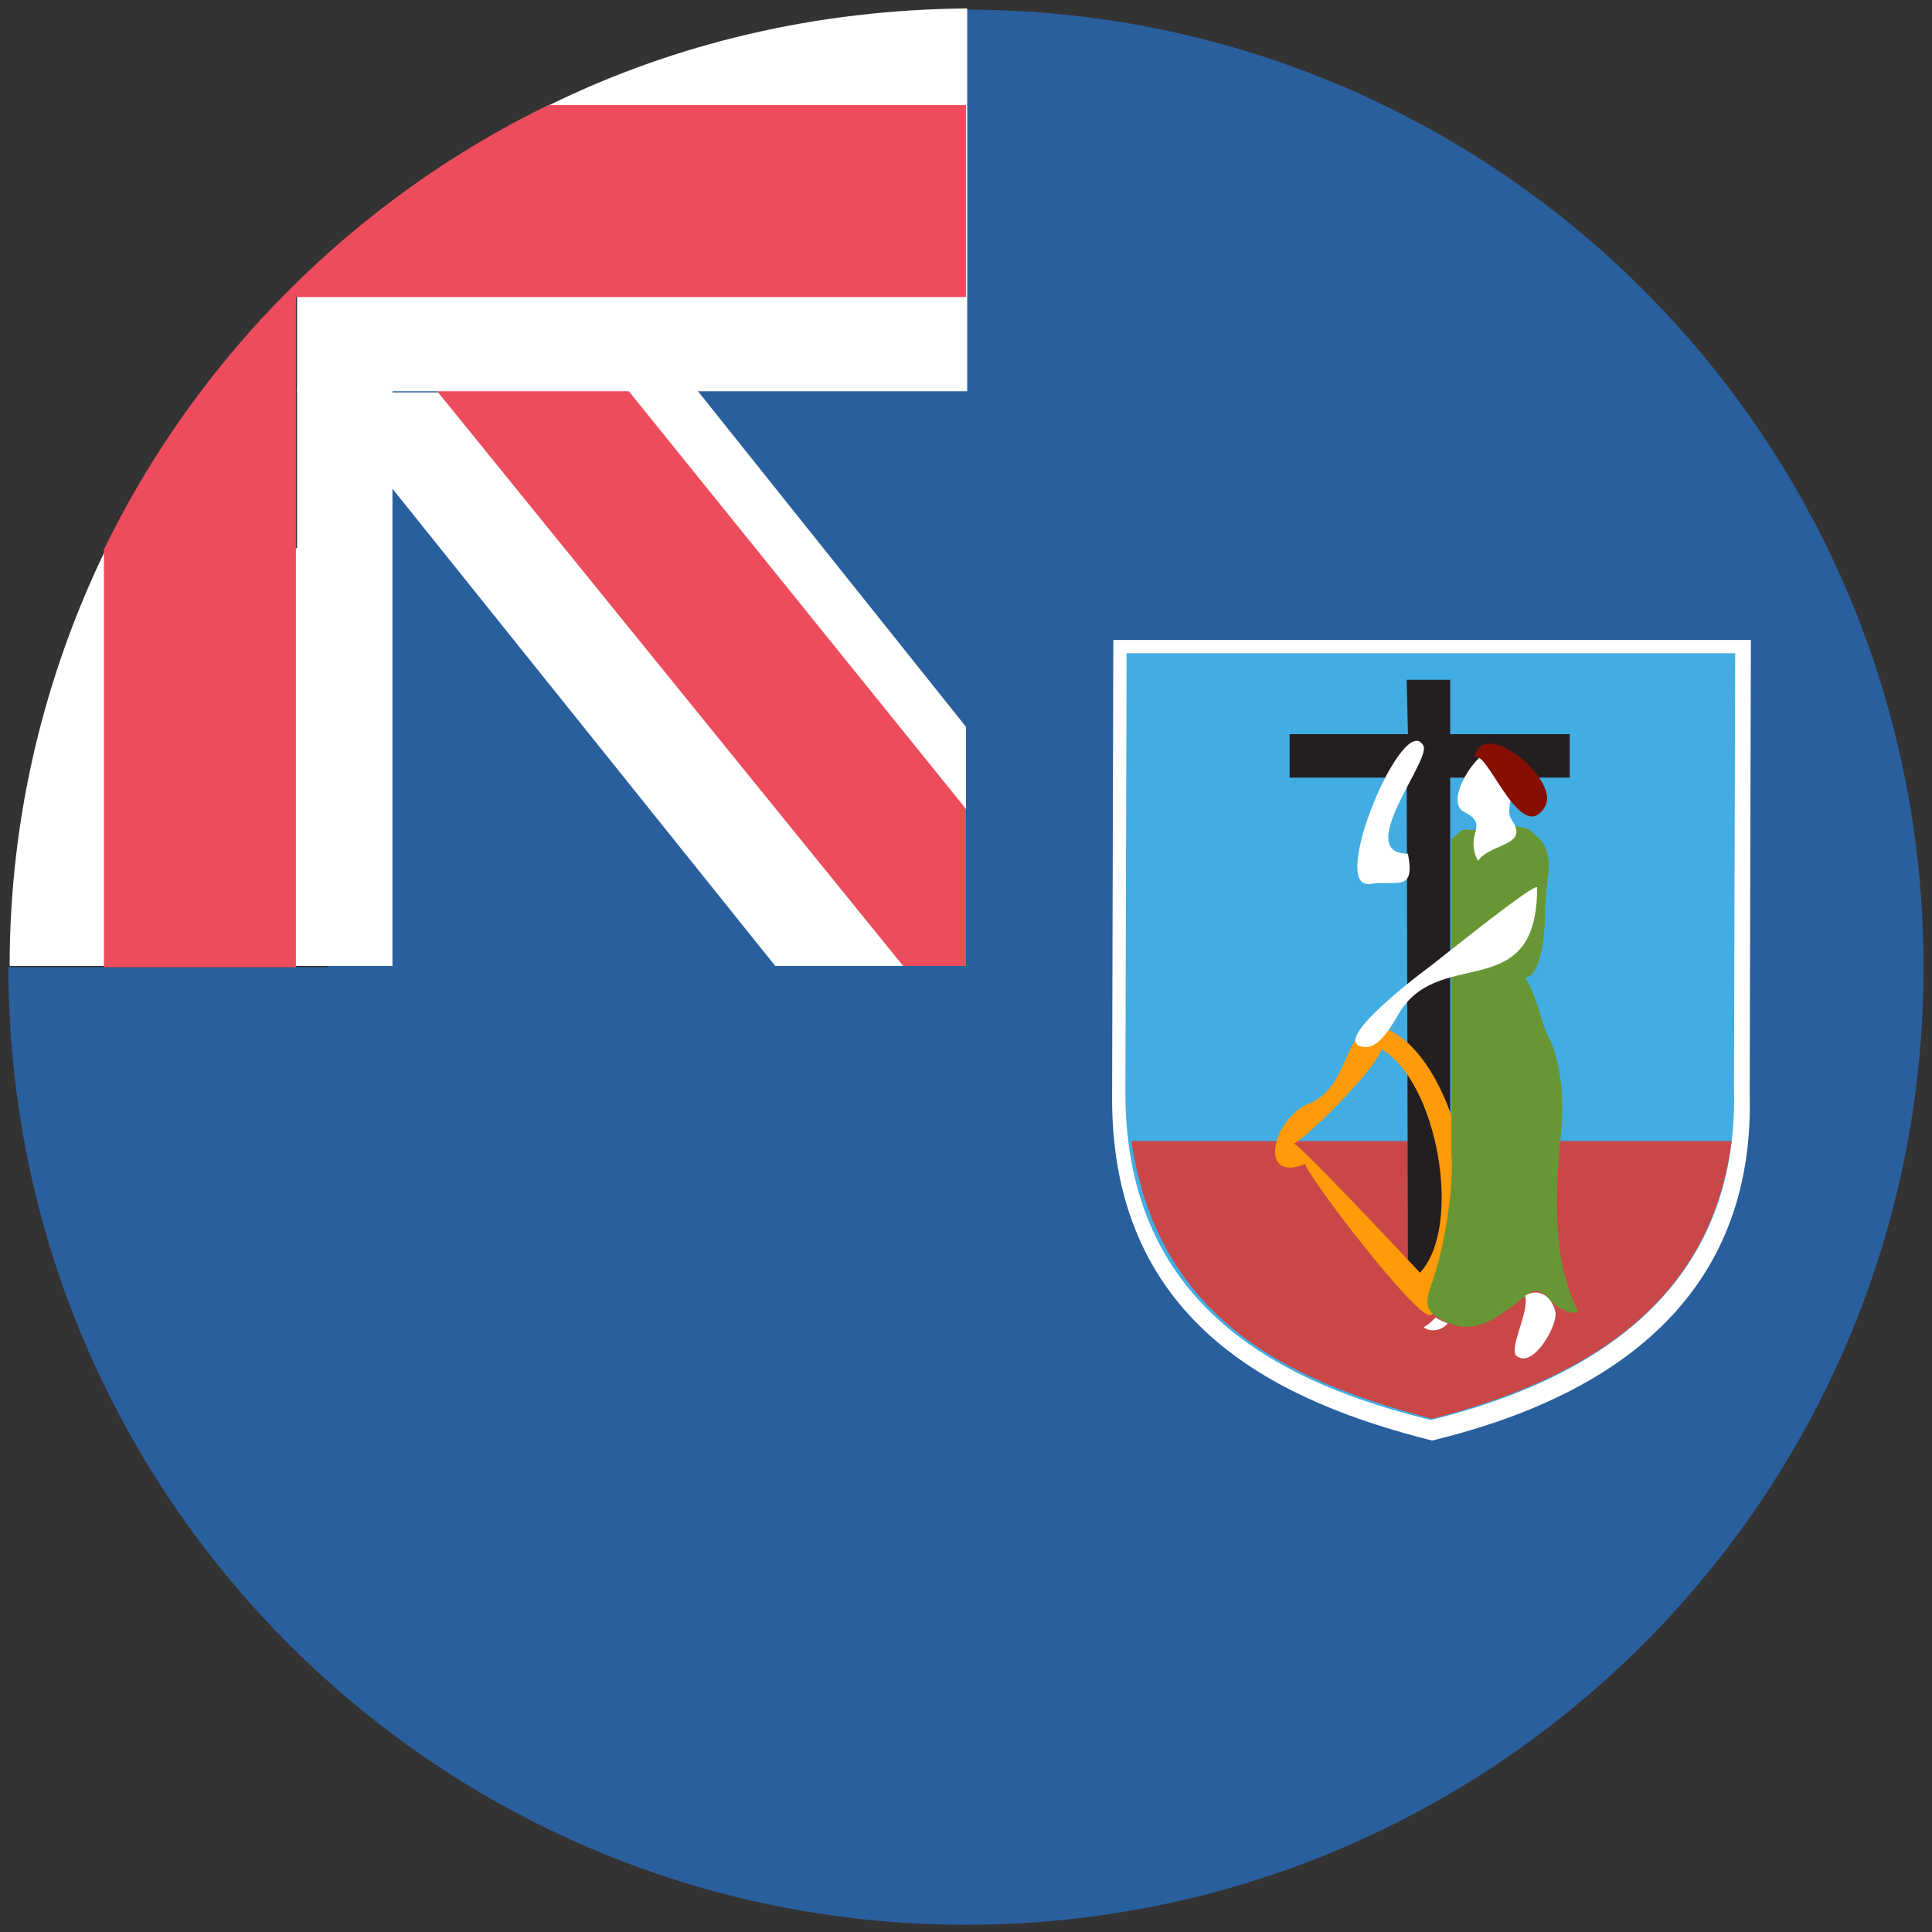
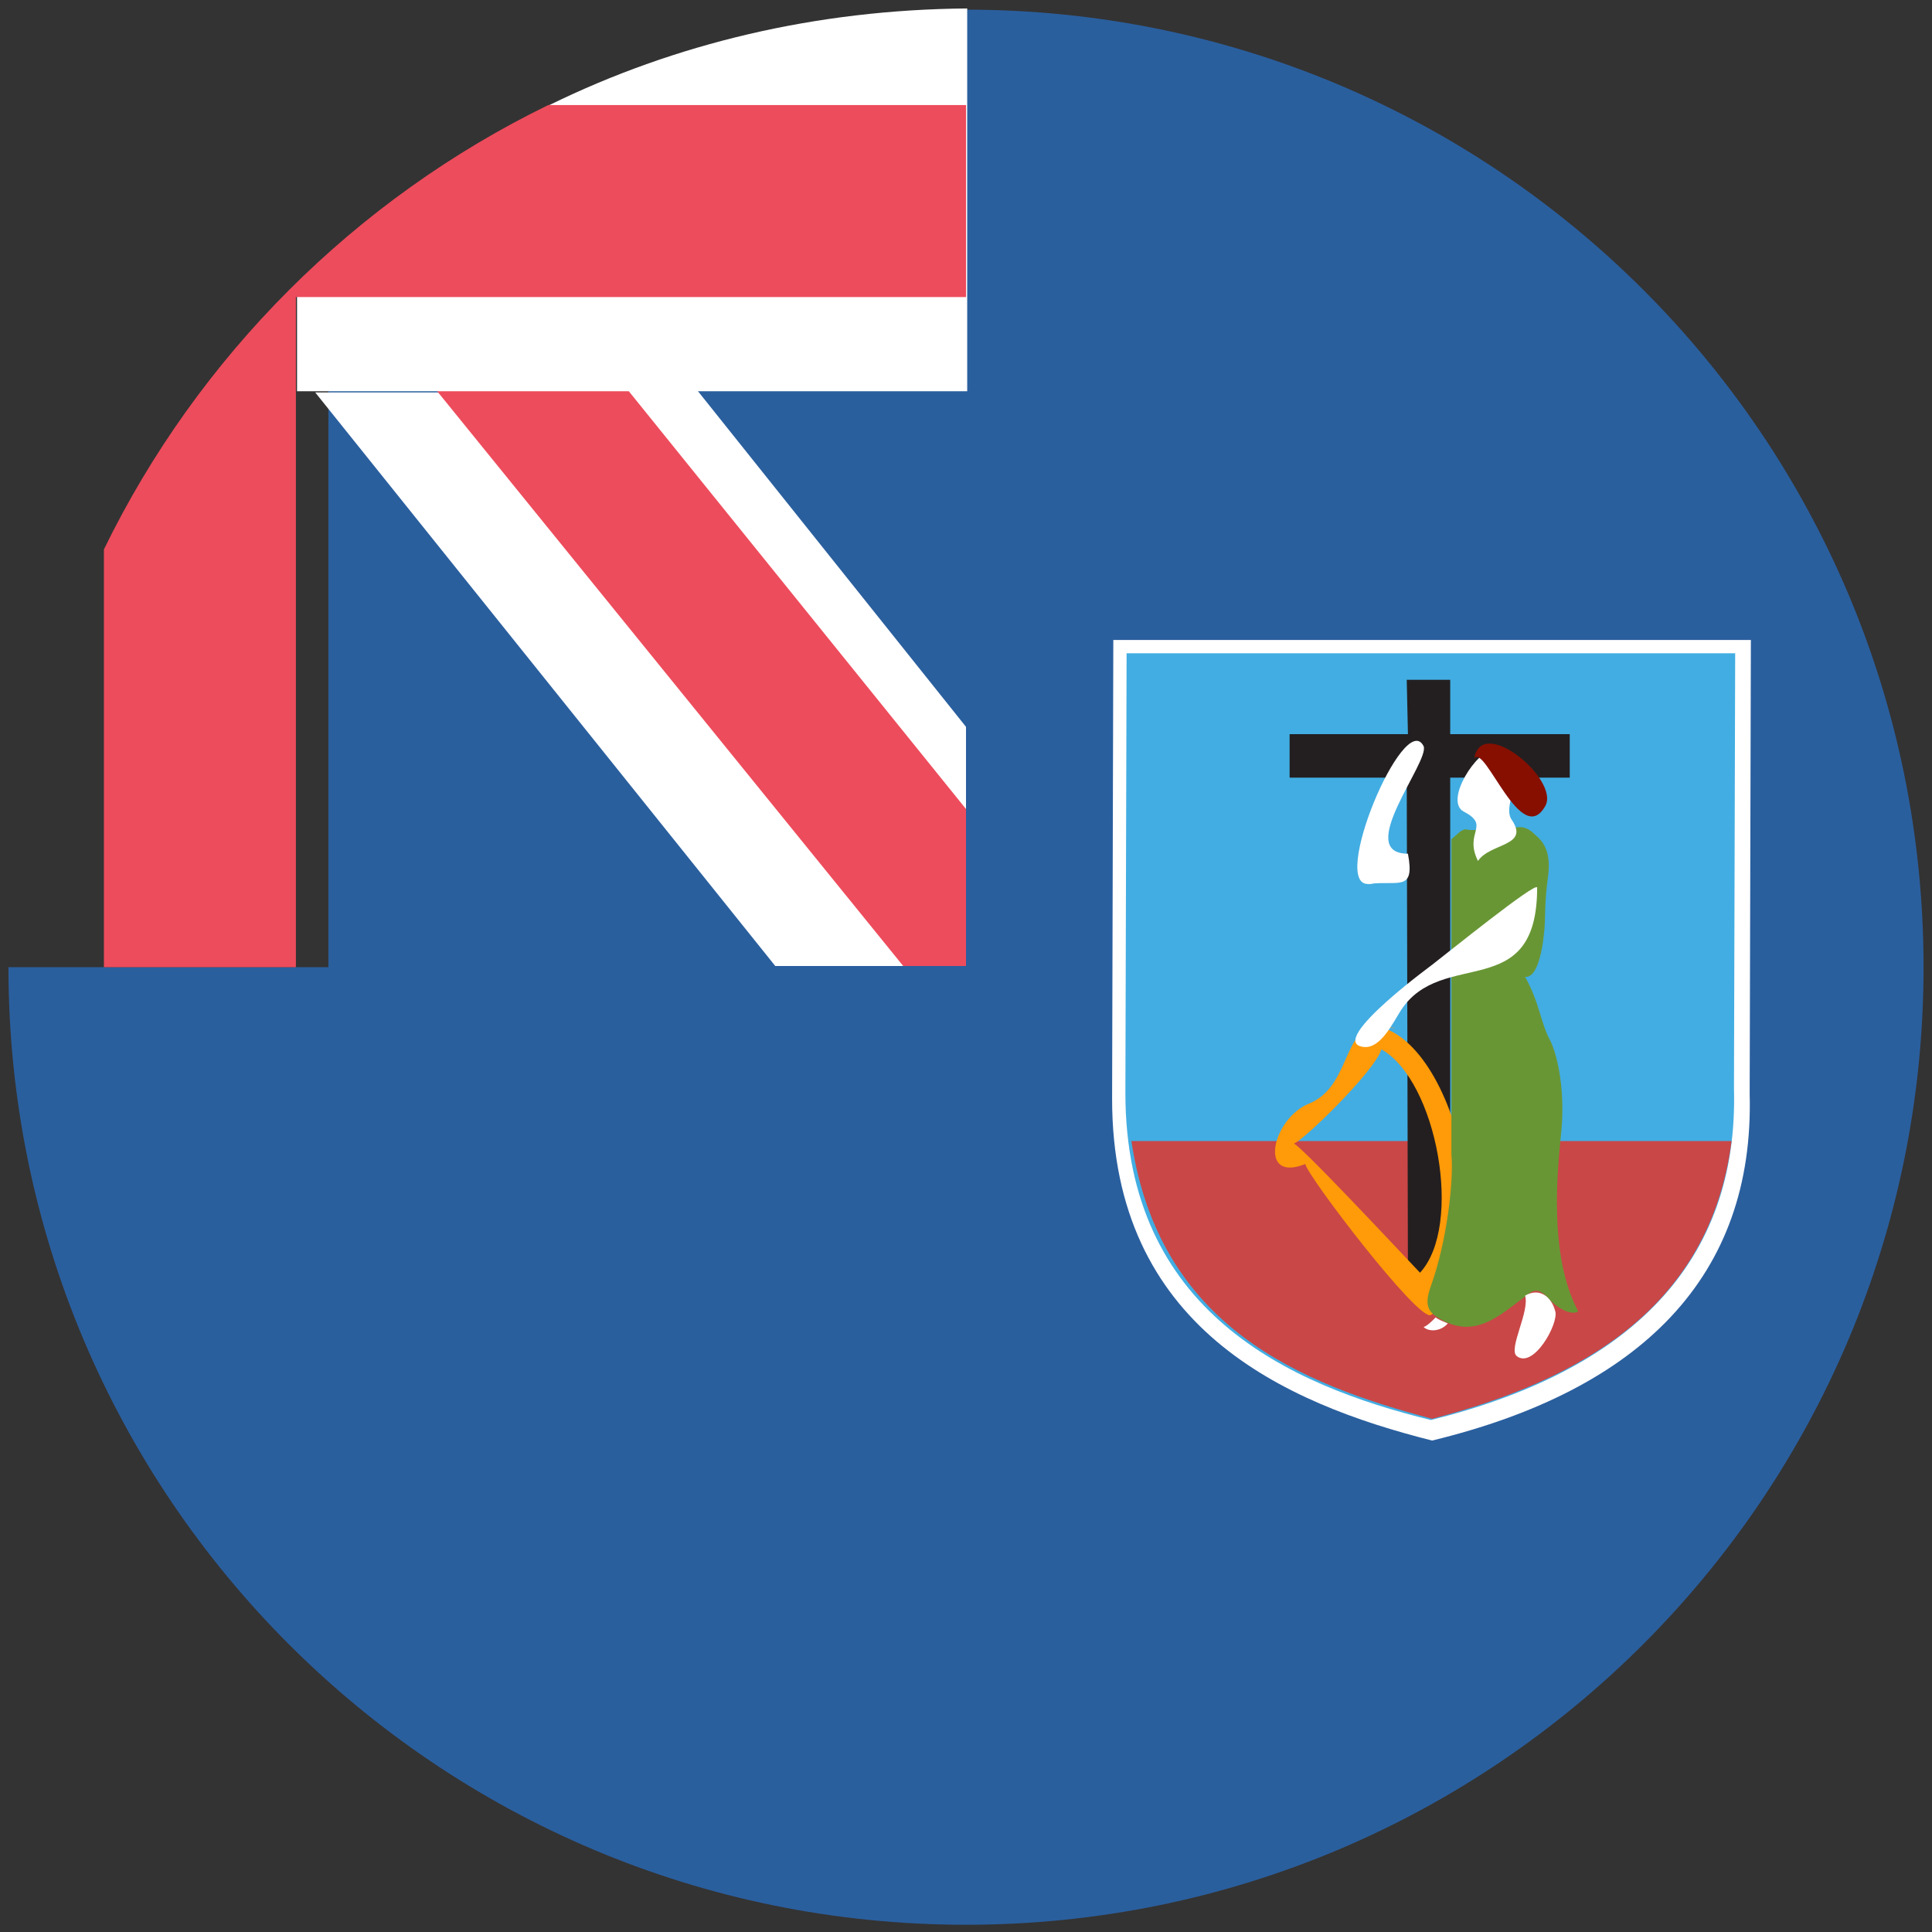
<svg xmlns="http://www.w3.org/2000/svg" width="32" height="32" viewBox="0 0 32 32" fill="none">
  <rect x="0" y="0" width="32" height="32" fill="#333333" stroke="none" />
  <path d="M16.54 5.44H5.439V16.54H16.54V5.44Z" fill="#2A5F9E" />
  <path d="M9.101 3.4V6.5H5.221L12.841 16H16.001V12.04L9.101 3.4Z" fill="white" />
  <path d="M16 0.16V16.02H0.14C0.14 24.78 7.24 31.88 16 31.88C24.76 31.88 31.86 24.78 31.86 16.02C31.86 7.24 24.76 0.16 16 0.16Z" fill="#2A5F9E" />
-   <path d="M4.92 9.08H1.76C0.74 11.18 0.16 13.52 0.16 16H6.5V6.44H4.92V9.08Z" fill="white" />
  <path d="M16 13.4L9.14 4.9H5.96L14.96 16H16V13.4Z" fill="#ED4C5C" />
  <path d="M9.1 1.74V4.9H4.92V6.48H16.02V0.14C13.52 0.16 11.18 0.72 9.1 1.74Z" fill="white" />
  <path d="M16.001 1.74H9.081C5.881 3.3 3.281 5.9 1.721 9.1V16.02H4.901V4.92H16.001V1.74Z" fill="#ED4C5C" />
  <path d="M18.44 10.6H29L28.98 18.12C29.06 21.14 27.18 23.02 23.72 23.86C21.26 23.24 18.42 21.98 18.42 18.2L18.44 10.6Z" fill="white" />
  <path d="M18.66 10.82H28.74L28.72 18.02C28.8 20.92 27 22.7 23.7 23.52C21.34 22.94 18.64 21.72 18.64 18.1L18.66 10.82Z" fill="#42ADE2" />
  <path d="M18.74 18.9C19.2 21.98 21.54 22.92 23.72 23.5C26.18 22.86 28.32 21.66 28.68 18.9H18.74Z" fill="#C94747" />
  <path d="M23.32 12.16L23.3 11.26H24.02V12.16H26V12.88H24.02V21.18H23.32L23.3 12.88H21.36V12.16H23.32Z" fill="#231F20" />
  <path d="M23.52 21.08C23.14 20.68 21.46 18.88 21.42 18.94C21.5 18.98 22.78 17.74 22.88 17.38C23.8 17.9 24.24 20.3 23.52 21.08C23.52 21.08 24.14 20.4 23.52 21.08ZM22.72 16.98C22.24 17.18 22.32 18.02 21.68 18.28C21.08 18.52 20.82 19.6 21.62 19.28C21.64 19.46 23.5 21.9 23.7 21.78C24.96 21.06 24.18 17.14 22.72 16.98C22.68 17 23.62 17.08 22.72 16.98Z" fill="#FF9A08" />
-   <path d="M25.86 18.74C25.92 18.12 25.82 17.54 25.68 17.24C25.52 16.96 25.5 16.6 25.26 16.18C25.44 16.2 25.54 15.84 25.58 15.4C25.6 15.16 25.58 14.96 25.64 14.52C25.7 14.08 25.54 13.92 25.42 13.82C25.32 13.72 25.24 13.7 25.18 13.7C25.02 13.64 24.64 13.7 24.56 13.72C24.48 13.74 24.38 13.76 24.3 13.74C24.22 13.72 24.16 13.8 24.04 13.9V19.12C24.08 19.58 23.96 20.58 23.7 21.3C23.6 21.58 23.64 21.7 23.78 21.8C24.4 22.22 24.82 21.8 25.28 21.46C25.42 21.34 25.5 21.34 25.68 21.54C25.86 21.72 26.06 21.78 26.14 21.72C25.64 20.78 25.8 19.36 25.86 18.74Z" fill="#699635" />
+   <path d="M25.86 18.74C25.92 18.12 25.82 17.54 25.68 17.24C25.52 16.96 25.5 16.6 25.26 16.18C25.44 16.2 25.54 15.84 25.58 15.4C25.6 15.16 25.58 14.96 25.64 14.52C25.7 14.08 25.54 13.92 25.42 13.82C25.32 13.72 25.24 13.7 25.18 13.7C24.48 13.74 24.38 13.76 24.3 13.74C24.22 13.72 24.16 13.8 24.04 13.9V19.12C24.08 19.58 23.96 20.58 23.7 21.3C23.6 21.58 23.64 21.7 23.78 21.8C24.4 22.22 24.82 21.8 25.28 21.46C25.42 21.34 25.5 21.34 25.68 21.54C25.86 21.72 26.06 21.78 26.14 21.72C25.64 20.78 25.8 19.36 25.86 18.74Z" fill="#699635" />
  <path d="M24.24 13.44C24.7 13.68 24.24 13.78 24.48 14.26C24.68 13.96 25.34 14.02 25.04 13.58C24.82 13.28 25.56 12.44 24.74 12.42C24.46 12.42 23.92 13.26 24.24 13.44C24.26 13.44 24.14 13.38 24.24 13.44Z" fill="white" />
  <path d="M22.68 14.64C23.16 14.58 23.44 14.78 23.32 14.14C22.42 14.14 23.68 12.62 23.58 12.36C23.26 11.72 22 14.72 22.68 14.64C22.88 14.62 22.58 14.66 22.68 14.64Z" fill="white" />
  <path d="M25.46 14.7C25.44 14.6 23.98 15.78 23.72 15.98C23.86 15.88 21.94 17.26 22.58 17.34C22.86 17.38 23.06 16.96 23.2 16.74C23.88 15.68 25.46 16.64 25.46 14.7C25.46 14.48 25.46 15 25.46 14.7Z" fill="white" />
  <path d="M25.76 21.72C25.7 21.48 25.5 21.32 25.26 21.46C25.34 21.72 24.98 22.34 25.12 22.46C25.4 22.68 25.82 21.92 25.76 21.72C25.74 21.66 25.78 21.8 25.76 21.72Z" fill="white" />
  <path d="M23.58 21.98C23.66 22.06 23.86 22.06 23.98 21.92C23.94 21.9 23.82 21.86 23.78 21.82C23.72 21.88 23.64 21.96 23.58 21.98Z" fill="white" />
  <path d="M24.42 12.56C24.54 11.84 25.82 12.9 25.6 13.34C25.2 14.08 24.6 12.32 24.42 12.56C24.46 12.34 24.44 12.52 24.42 12.56Z" fill="#870F00" />
</svg>